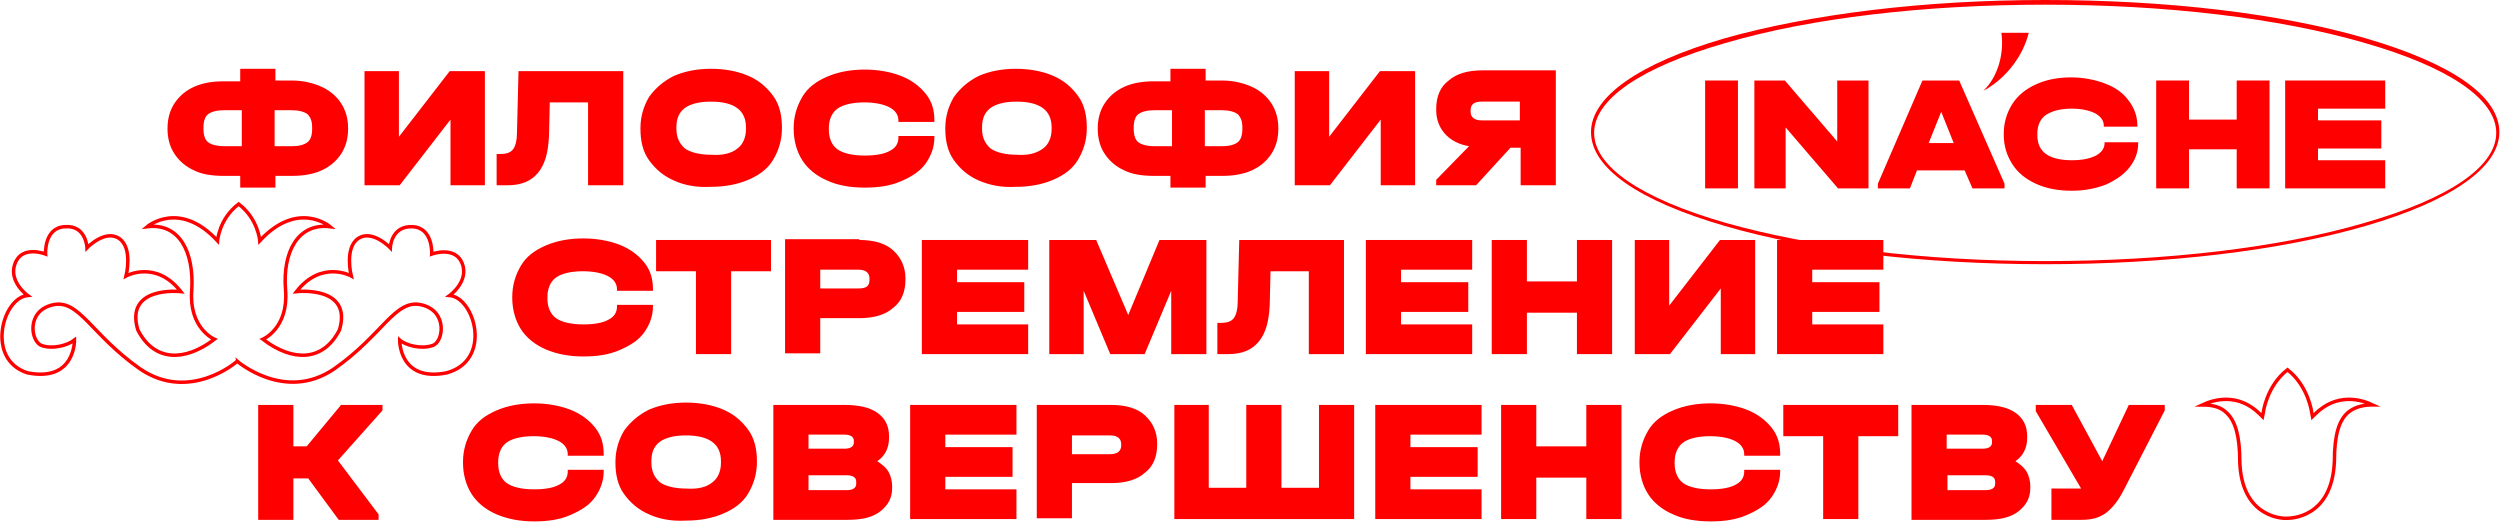
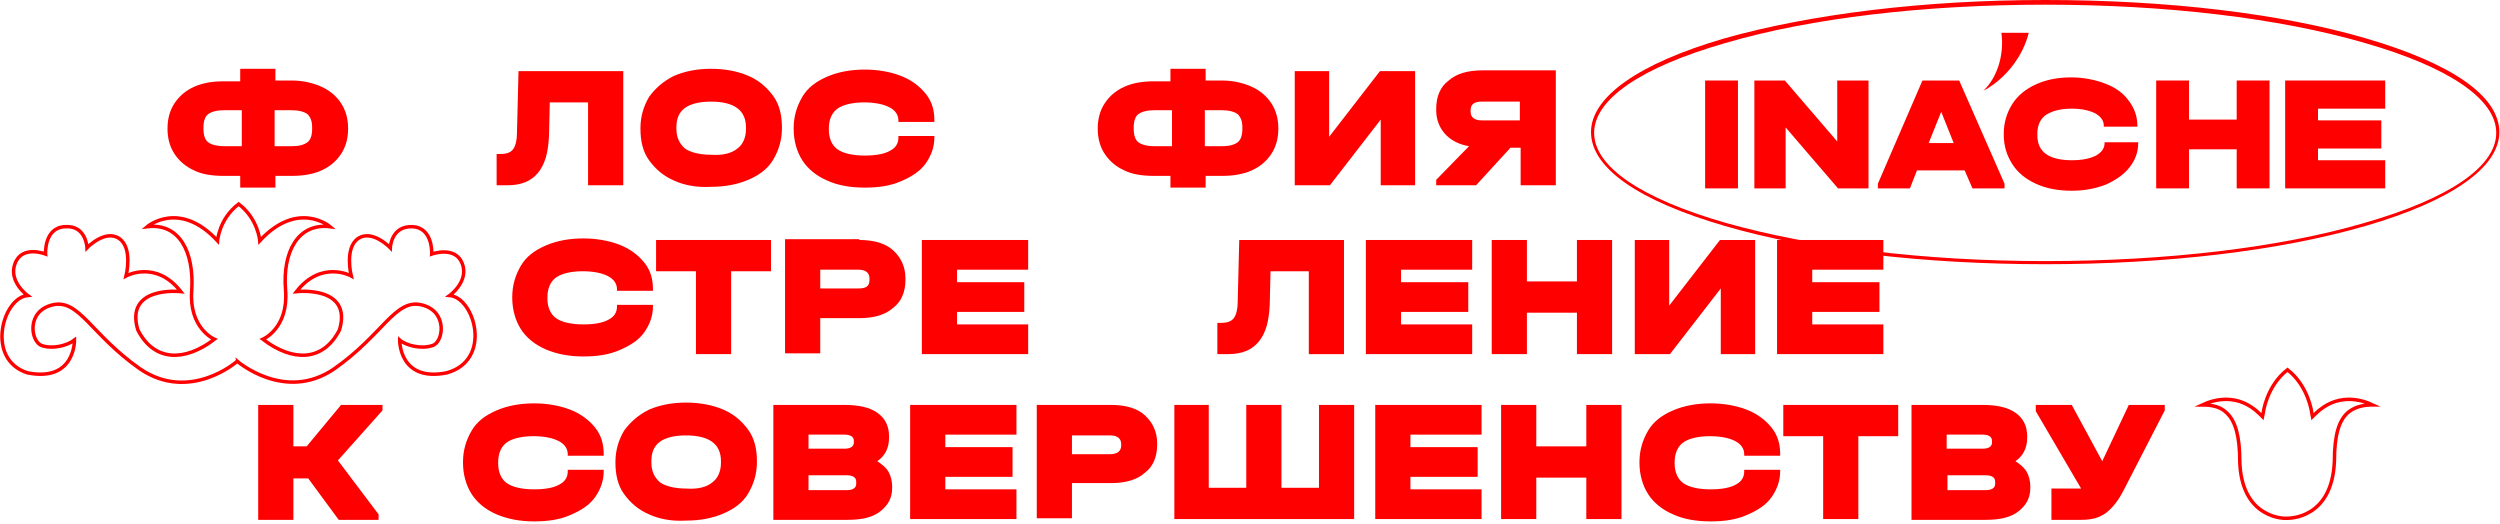
<svg xmlns="http://www.w3.org/2000/svg" width="1260" height="264" viewBox="0 0 1260 264" fill="none">
  <g clip-path="url(#clip0_2001_711)">
    <g clip-path="url(#clip1_2001_711)">
      <g clip-path="url(#clip2_2001_711)">
        <path d="M162.044 43.733C166.378 45.703 169.53 48.461 171.893 52.007C174.257 55.553 175.439 59.887 175.439 64.614V65.008C175.439 69.736 174.257 74.07 171.893 77.615C169.53 81.161 166.378 83.919 162.044 85.889C157.709 87.859 152.588 88.647 147.072 88.647H138.799V94.557H121.07V88.647H112.796C106.886 88.647 101.765 87.859 97.825 85.889C93.491 83.919 90.339 81.161 87.975 77.615C85.612 74.07 84.43 69.736 84.43 65.008V64.614C84.43 59.887 85.612 55.553 87.975 52.007C90.339 48.461 93.491 45.703 97.825 43.733C102.159 41.764 107.281 40.975 112.796 40.975H121.07V34.672H138.799V40.582H147.072C152.588 40.582 157.709 41.764 162.044 43.733ZM104.917 71.706C106.493 72.888 109.251 73.676 112.796 73.676H121.858V55.553H112.796C109.251 55.553 106.493 56.341 104.917 57.523C103.341 58.705 102.552 61.068 102.552 64.22V65.008C102.552 68.16 103.341 70.524 104.917 71.706ZM157.316 64.22C157.316 61.068 156.528 59.099 154.952 57.523C153.376 56.341 150.618 55.553 147.072 55.553H138.405V73.676H147.072C151.012 73.676 153.376 72.888 154.952 71.706C156.528 70.524 157.316 68.16 157.316 65.008V64.22Z" fill="#FF0000" />
-         <path d="M201.046 35.852V68.946L226.655 35.852H244.383V93.373H227.049V60.278L201.44 93.373H183.711V35.852H201.046Z" fill="#FF0000" />
        <path d="M314.122 93.373H296.392V51.611H277.088L276.694 68.552C276.299 76.826 274.724 82.735 271.179 87.069C267.632 91.403 262.51 93.373 255.813 93.373H250.297V77.613H252.267C255.419 77.613 257.389 76.825 258.571 75.249C259.753 73.674 260.541 70.916 260.541 67.37L261.328 35.852H314.122V93.373Z" fill="#FF0000" />
        <path d="M339.73 91.011C334.214 88.647 330.274 85.101 327.122 80.767C323.971 76.434 322.789 70.918 322.789 65.008V64.614C322.789 58.705 324.365 53.583 327.122 48.855C330.274 44.521 334.214 40.975 339.73 38.218C345.245 35.854 351.549 34.672 358.247 34.672C365.338 34.672 371.642 35.854 377.157 38.218C382.674 40.582 386.613 44.127 389.765 48.461C392.917 52.795 394.099 58.311 394.099 64.22V64.614C394.099 70.524 392.523 75.646 389.765 80.374C387.008 85.101 382.674 88.253 377.157 90.617C371.642 92.981 365.338 94.163 358.247 94.163C351.155 94.557 344.852 93.375 339.73 91.011ZM371.642 74.858C374.4 72.888 375.976 69.342 375.976 65.008V64.22C375.976 55.553 370.067 51.219 358.247 51.219C352.337 51.219 348.004 52.401 345.245 54.371C342.094 56.735 340.912 59.886 340.912 64.22V65.008C340.912 69.342 342.488 72.494 345.245 74.858C348.004 76.828 352.731 78.01 358.641 78.01C364.156 78.404 368.885 77.222 371.642 74.858Z" fill="#FF0000" />
        <path d="M416.949 91.007C411.433 88.644 407.1 85.098 404.341 80.764C401.583 76.43 400.008 70.915 400.008 65.005V64.611C400.008 58.701 401.583 53.58 404.341 48.852C407.1 44.124 411.433 40.972 416.949 38.608C422.464 36.244 428.768 35.062 435.86 35.062C442.557 35.062 448.861 36.244 453.983 38.214C459.105 40.184 463.438 43.336 466.59 47.276C469.742 51.216 470.924 55.55 470.924 60.671V61.459H452.801V60.671C452.801 57.913 451.224 55.549 448.073 53.974C444.921 52.398 440.587 51.609 435.465 51.609C429.556 51.609 424.828 52.791 422.071 54.761C419.312 56.731 417.737 60.277 417.737 64.611V65.399C417.737 69.733 419.312 73.278 422.071 75.248C424.828 77.218 429.556 78.4 435.86 78.4C441.375 78.4 445.709 77.612 448.467 76.036C451.619 74.46 452.801 72.097 452.801 69.339V68.551H470.924V69.339C470.924 74.066 469.347 78.4 466.59 82.34C463.832 86.28 459.498 89.038 453.983 91.401C448.467 93.765 442.557 94.553 435.86 94.553C428.374 94.553 422.071 93.371 416.949 91.007Z" fill="#FF0000" />
-         <path d="M493.378 91.011C487.863 88.647 483.924 85.101 480.772 80.767C477.62 76.434 476.438 70.918 476.438 65.008V64.614C476.438 58.705 478.014 53.583 480.772 48.855C483.924 44.521 487.863 40.975 493.378 38.218C498.895 35.854 505.199 34.672 511.896 34.672C518.988 34.672 525.292 35.854 530.807 38.218C536.323 40.582 540.263 44.127 543.414 48.461C546.566 52.795 547.748 58.311 547.748 64.22V64.614C547.748 70.524 546.172 75.646 543.414 80.374C540.656 85.101 536.323 88.253 530.807 90.617C525.292 92.981 518.988 94.163 511.896 94.163C504.804 94.557 498.895 93.375 493.378 91.011ZM525.685 74.858C528.443 72.888 530.019 69.342 530.019 65.008V64.22C530.019 55.553 524.11 51.219 512.29 51.219C506.38 51.219 502.047 52.401 499.288 54.371C496.137 56.735 494.955 59.886 494.955 64.22V65.008C494.955 69.342 496.53 72.494 499.288 74.858C502.047 76.828 506.774 78.01 512.684 78.01C518.2 78.404 522.533 77.222 525.685 74.858Z" fill="#FF0000" />
        <path d="M630.879 43.733C635.213 45.703 638.365 48.461 640.728 52.007C643.092 55.553 644.275 59.887 644.275 64.614V65.008C644.275 69.736 643.092 74.07 640.728 77.615C638.365 81.161 635.213 83.919 630.879 85.889C626.545 87.859 621.424 88.647 615.908 88.647H607.634V94.557H589.905V88.647H581.631C575.722 88.647 570.6 87.859 566.66 85.889C562.326 83.919 559.175 81.161 556.811 77.615C554.447 74.07 553.266 69.736 553.266 65.008V64.614C553.266 59.887 554.447 55.553 556.811 52.007C559.175 48.461 562.326 45.703 566.66 43.733C570.994 41.764 576.116 40.975 581.631 40.975H589.905V34.672H607.634V40.582H615.908C621.424 40.582 626.545 41.764 630.879 43.733ZM573.752 71.706C575.328 72.888 578.086 73.676 581.631 73.676H590.693V55.553H581.631C578.086 55.553 575.328 56.341 573.752 57.523C572.176 58.705 571.388 61.068 571.388 64.22V65.008C571.388 68.16 572.176 70.524 573.752 71.706ZM626.151 64.22C626.151 61.068 625.364 59.099 623.787 57.523C622.212 56.341 619.453 55.553 615.908 55.553H607.241V73.676H615.908C619.848 73.676 622.212 72.888 623.787 71.706C625.364 70.524 626.151 68.16 626.151 65.008V64.22Z" fill="#FF0000" />
        <path d="M669.882 35.852V68.946L695.49 35.852H713.219V93.373H695.885V60.278L670.276 93.373H652.547V35.852H669.882Z" fill="#FF0000" />
        <path d="M784.131 35.851V93.372H766.401V74.461H761.279L743.945 93.372H723.852V90.614L740.398 73.673C735.276 72.885 730.943 70.521 728.186 67.369C725.427 64.218 723.852 60.278 723.852 55.55V54.762C723.852 48.852 725.821 43.73 730.156 40.579C734.095 37.033 740.005 35.457 747.097 35.457H784.131V35.851ZM741.186 56.338C741.186 59.096 743.157 60.672 746.702 60.672H766.007V51.216H746.702C742.762 51.216 741.186 52.792 741.186 55.55V56.338Z" fill="#FF0000" />
        <path d="M1152.51 261.207C1153.68 261.207 1175.36 261.602 1176.54 232.447C1176.54 219.051 1178.9 211.96 1183.24 208.02C1185.99 205.657 1189.94 204.08 1195.45 204.08C1195.45 204.08 1195.45 204.08 1195.85 204.08C1189.94 201.323 1177.73 197.777 1166.69 208.809L1165.5 209.99L1165.12 208.02C1165.12 208.02 1163.54 194.625 1152.89 186.352C1142.26 194.625 1140.68 208.02 1140.68 208.02L1140.29 209.99L1139.11 208.809C1128.07 197.777 1115.86 201.323 1109.95 204.08C1115.47 204.08 1119.41 205.262 1122.17 208.02C1126.51 211.96 1128.86 219.446 1128.86 232.84C1129.26 245.054 1133.6 253.722 1141.08 258.055C1146.99 261.602 1152.51 261.207 1152.51 261.207Z" stroke="#FF0000" stroke-width="1.759" stroke-miterlimit="10" />
        <path d="M226.656 148.924C226.656 148.924 236.506 141.832 232.959 132.77C229.414 123.709 217.595 128.043 217.595 128.043C217.595 128.043 218.383 114.647 207.746 114.254C197.108 113.86 196.714 124.891 196.714 124.891C196.714 124.891 187.653 115.436 180.561 120.164C173.469 124.891 177.015 139.074 177.015 139.074C177.015 139.074 162.043 130.801 149.436 146.954C149.436 146.954 177.802 143.802 171.105 166.259C162.831 182.412 147.467 182.412 132.495 170.987C132.495 170.987 145.497 165.471 143.92 146.166C142.345 126.861 150.224 112.284 166.377 114.254C166.377 114.254 150.224 100.465 130.919 121.346C130.919 121.346 130.131 110.314 120.282 102.828C110.433 110.314 109.644 121.346 109.644 121.346C90.339 100.465 74.186 114.254 74.186 114.254C90.339 112.284 97.825 126.861 96.643 146.166C95.067 165.471 108.068 170.987 108.068 170.987C93.097 182.412 77.732 182.412 69.458 166.259C62.761 143.802 91.127 146.954 91.127 146.954C78.52 130.801 63.549 139.074 63.549 139.074C63.549 139.074 67.095 124.891 60.003 120.164C52.911 115.436 43.85 124.891 43.85 124.891C43.85 124.891 43.456 113.466 32.818 114.254C22.181 114.647 22.969 128.043 22.969 128.043C22.969 128.043 11.149 123.315 7.604 132.77C4.058 141.832 13.907 148.924 13.907 148.924C1.3 150.106 -7.368 181.23 13.907 187.928C37.94 192.656 37.546 171.381 37.546 171.381C34 174.139 26.515 176.108 20.999 174.138C15.483 172.169 13.119 156.803 26.515 153.652C39.91 150.5 45.82 168.623 70.64 185.958C95.461 202.899 119.494 182.412 119.494 182.018C119.494 182.018 143.527 202.899 168.347 185.958C193.168 168.623 199.077 150.5 212.473 153.652C225.868 156.803 223.504 172.563 217.988 174.138C212.473 176.108 204.594 174.139 201.442 171.381C201.442 171.381 201.047 192.656 225.08 187.928C248.325 181.625 239.263 150.106 226.656 148.924Z" stroke="#FF0000" stroke-width="1.759" stroke-miterlimit="10" />
        <path d="M1030.77 133.165C969.702 133.165 912.18 126.467 869.237 113.86C825.9 101.253 801.867 84.706 801.867 66.582C801.867 48.853 825.9 31.912 869.237 19.305C912.575 7.092 969.702 0 1030.77 0C1091.83 0 1149.36 6.698 1192.3 19.305C1235.63 31.912 1259.67 48.459 1259.67 66.582C1259.67 84.312 1235.63 101.253 1192.3 113.86C1148.96 126.467 1091.83 133.165 1030.77 133.165ZM1030.77 2.364C970.096 2.364 912.575 9.062 869.631 21.669C827.081 33.882 803.443 50.035 803.443 66.977C803.443 83.918 827.081 100.071 869.631 112.284C912.575 124.498 969.702 131.589 1030.77 131.589C1091.44 131.589 1148.96 124.891 1191.9 112.284C1234.45 100.071 1258.1 83.918 1258.1 66.977C1258.1 50.035 1234.45 33.882 1191.9 21.669C1148.57 9.062 1091.44 2.364 1030.77 2.364Z" fill="#FF0000" />
-         <path d="M875.929 40.578V94.947H859.383V40.578H875.929Z" fill="#FF0000" />
+         <path d="M875.929 40.578V94.947H859.383V40.578Z" fill="#FF0000" />
        <path d="M941.725 40.578V94.947H926.359L899.963 64.217V94.947H884.203V40.578H899.569L925.966 71.308V40.578H941.725Z" fill="#FF0000" />
        <path d="M1010.28 92.584V94.947H994.124L990.184 85.886H966.152L962.606 94.947H946.453V92.584L968.909 40.578H987.427L1010.28 92.584ZM984.669 72.097L978.365 56.337L972.061 72.097H984.669Z" fill="#FF0000" />
        <path d="M1026.04 92.585C1020.92 90.221 1016.98 87.069 1014.22 82.736C1011.46 78.402 1009.89 73.674 1009.89 67.764V67.37C1009.89 61.855 1011.46 56.733 1014.22 52.399C1016.98 48.065 1020.92 44.914 1026.04 42.55C1031.16 40.186 1037.07 39.004 1043.77 39.004C1050.08 39.004 1055.99 40.186 1061.1 42.156C1066.22 44.126 1070.16 46.883 1072.92 50.823C1075.69 54.369 1077.25 58.703 1077.25 63.431V63.825H1060.32V63.431C1060.32 60.673 1058.74 58.703 1055.99 57.127C1052.83 55.551 1048.89 54.763 1044.17 54.763C1038.26 54.763 1034.31 55.945 1031.16 57.915C1028.4 59.885 1026.82 63.037 1026.82 67.37V68.158C1026.82 72.492 1028.4 75.644 1031.16 77.614C1033.92 79.584 1038.26 80.766 1044.17 80.766C1049.29 80.766 1053.22 79.978 1056.38 78.402C1059.13 76.826 1060.71 74.856 1060.71 72.098V71.704H1077.65V72.098C1077.65 76.826 1076.08 80.766 1073.32 84.311C1070.56 87.857 1066.62 90.615 1061.5 92.979C1056.38 94.949 1050.87 96.131 1044.17 96.131C1037.07 96.131 1031.16 94.949 1026.04 92.585Z" fill="#FF0000" />
        <path d="M1103.26 40.578V60.277H1127.29V40.578H1143.84V94.947H1127.29V75.248H1103.26V94.947H1086.72V40.578H1103.26Z" fill="#FF0000" />
        <path d="M1202.15 40.578V54.761H1168.27V60.671H1200.18V74.854H1168.27V80.764H1202.15V94.947H1151.72V40.578H1202.15Z" fill="#FF0000" />
        <path d="M1008.7 16.547C1010.28 27.972 1006.34 39.398 999.648 45.701C1000.44 45.307 1002 44.519 1002.4 44.125C1012.25 37.822 1019.74 27.578 1022.49 16.547H1008.7Z" fill="#FF0000" />
        <path d="M275.113 176.109C269.598 173.745 265.264 170.199 262.506 165.865C259.747 161.532 258.172 156.016 258.172 150.106V149.713C258.172 143.802 259.747 138.682 262.506 133.953C265.264 129.226 269.598 126.074 275.113 123.709C280.629 121.346 286.932 120.164 294.024 120.164C300.722 120.164 307.025 121.346 312.147 123.316C317.269 125.286 321.603 128.438 324.755 132.378C327.906 136.317 329.088 140.651 329.088 145.772V146.561H310.965V145.772C310.965 143.015 309.389 140.65 306.237 139.075C303.085 137.499 298.751 136.711 293.63 136.711C287.72 136.711 282.992 137.893 280.235 139.863C277.477 141.833 275.901 145.379 275.901 149.713V150.501C275.901 154.834 277.477 158.38 280.235 160.35C282.992 162.32 287.72 163.502 294.024 163.502C299.54 163.502 303.873 162.714 306.632 161.138C309.783 159.562 310.965 157.198 310.965 154.44V153.653H329.088V154.44C329.088 159.168 327.512 163.502 324.755 167.442C321.996 171.381 317.663 174.139 312.147 176.503C306.632 178.867 300.722 179.655 294.024 179.655C286.932 179.655 280.629 178.473 275.113 176.109Z" fill="#FF0000" />
        <path d="M330.664 136.712V120.953H388.58V136.712H368.487V178.474H350.757V136.712H330.664Z" fill="#FF0000" />
        <path d="M433.099 120.952C440.191 120.952 446.101 122.528 450.04 126.074C453.981 129.62 456.344 134.348 456.344 140.257V141.045C456.344 146.955 454.374 152.076 450.04 155.228C446.101 158.774 440.191 160.35 433.099 160.35H413.401V178.079H395.672V120.559H433.099V120.952ZM438.221 141.045V140.257C438.221 137.5 436.251 135.923 432.706 135.923H413.401V145.379H432.706C436.646 145.379 438.221 144.197 438.221 141.045Z" fill="#FF0000" />
        <path d="M518.199 120.953V135.924H482.347V142.228H516.229V157.199H482.347V163.503H518.199V178.474H464.617V120.953H518.199Z" fill="#FF0000" />
-         <path d="M607.631 178.474H590.296V146.561L576.901 178.474H559.566L546.17 146.561V178.474H528.836V120.953H552.474L568.628 158.775L584.386 120.953H608.026V178.474H607.631Z" fill="#FF0000" />
        <path d="M677.372 178.474H659.643V136.712H640.338L639.944 153.653C639.55 161.927 637.974 167.836 634.429 172.171C630.882 176.505 625.76 178.474 619.063 178.474H613.547V162.715H615.518C618.669 162.715 620.639 161.927 621.821 160.351C623.003 158.775 623.791 156.017 623.791 152.472L624.578 120.953H677.372V178.474Z" fill="#FF0000" />
        <path d="M741.98 120.953V135.924H706.127V142.228H740.01V157.199H706.127V163.503H741.98V178.474H688.398V120.953H741.98Z" fill="#FF0000" />
        <path d="M769.558 120.953V141.834H794.772V120.953H812.501V178.474H794.772V157.594H769.558V178.474H751.828V120.953H769.558Z" fill="#FF0000" />
        <path d="M841.265 120.953V154.047L866.873 120.953H884.603V178.474H867.268V145.38L841.659 178.474H823.93V120.953H841.265Z" fill="#FF0000" />
        <path d="M949.213 120.953V135.924H913.362V142.228H947.244V157.199H913.362V163.503H949.213V178.474H895.633V120.953H949.213Z" fill="#FF0000" />
        <path d="M192.775 206.841L170.319 232.054L190.805 259.239V261.998H170.712L155.348 241.116H147.862V261.998H130.133V204.082H147.862V224.963H154.56L171.894 204.082H192.775V206.841Z" fill="#FF0000" />
        <path d="M250.293 259.238C244.776 256.875 240.443 253.328 237.685 248.995C234.927 244.661 233.352 239.145 233.352 233.235V232.842C233.352 226.932 234.927 221.81 237.685 217.082C240.443 212.355 244.776 209.203 250.293 206.839C255.808 204.475 262.112 203.293 269.203 203.293C275.901 203.293 282.205 204.475 287.327 206.445C292.448 208.415 296.781 211.567 299.933 215.507C303.085 219.446 304.268 223.78 304.268 228.902V229.69H286.144V228.902C286.144 226.144 284.569 223.78 281.417 222.204C278.265 220.628 273.931 219.841 268.809 219.841C262.899 219.841 258.172 221.022 255.414 222.993C252.656 224.962 251.08 228.508 251.08 232.842V233.63C251.08 237.964 252.656 241.509 255.414 243.479C258.172 245.449 262.899 246.631 269.203 246.631C274.719 246.631 279.053 245.843 281.81 244.267C284.962 242.691 286.144 240.327 286.144 237.569V236.782H304.268V237.569C304.268 242.297 302.691 246.631 299.933 250.571C297.176 254.51 292.842 257.268 287.327 259.632C281.81 261.996 275.901 262.784 269.203 262.784C262.112 262.784 255.808 261.602 250.293 259.238Z" fill="#FF0000" />
        <path d="M327.121 259.237C321.604 256.873 317.665 253.327 314.514 248.994C311.362 244.66 310.18 239.144 310.18 233.234V232.841C310.18 226.931 311.755 221.809 314.514 217.081C317.665 212.748 321.604 209.201 327.121 206.444C332.636 204.08 338.94 202.898 345.637 202.898C352.729 202.898 359.033 204.08 364.549 206.444C370.064 208.808 374.004 212.353 377.156 216.687C380.308 221.022 381.49 226.537 381.49 232.446V232.841C381.49 238.75 379.914 243.872 377.156 248.6C374.398 253.327 370.064 256.479 364.549 258.843C359.033 261.207 352.729 262.389 345.637 262.389C338.546 262.783 332.243 261.601 327.121 259.237ZM359.033 243.083C361.79 241.114 363.367 237.568 363.367 233.234V232.446C363.367 223.779 357.457 219.445 345.637 219.445C339.728 219.445 335.394 220.627 332.636 222.597C329.485 224.961 328.303 228.113 328.303 232.446V233.234C328.303 237.568 329.878 240.72 332.636 243.083C335.394 245.054 340.122 246.235 346.032 246.235C351.941 246.63 356.275 245.448 359.033 243.083Z" fill="#FF0000" />
        <path d="M447.68 237.571C448.862 239.541 449.65 242.298 449.65 245.056V245.844C449.65 250.965 447.68 254.512 443.741 257.664C439.801 260.816 434.285 261.998 427.193 261.998H389.766V204.082H425.617C432.709 204.082 438.224 205.264 442.164 208.022C446.105 210.78 448.075 214.72 448.075 219.842V220.63C448.075 225.751 446.105 229.691 442.164 232.449C444.528 234.024 446.498 235.601 447.68 237.571ZM407.494 219.053V226.145H425.617C428.769 226.145 430.345 224.963 430.345 222.993V222.205C430.345 220.235 428.769 219.053 425.617 219.053H407.494ZM431.527 242.693C431.527 240.723 429.952 239.541 426.8 239.541H407.494V247.026H426.8C429.952 247.026 431.527 245.844 431.527 243.875V242.693Z" fill="#FF0000" />
        <path d="M512.293 204.082V219.053H476.441V225.357H510.323V240.328H476.441V246.632H512.293V261.603H458.711V204.082H512.293Z" fill="#FF0000" />
        <path d="M559.96 204.082C567.051 204.082 572.961 205.659 576.901 209.204C580.84 212.75 583.205 217.478 583.205 223.387V224.175C583.205 230.085 581.235 235.206 576.901 238.358C572.961 241.905 567.051 243.48 559.96 243.48H540.26V261.209H522.531V204.082H559.96ZM565.081 224.569V223.782C565.081 221.023 563.112 219.448 559.565 219.448H540.26V228.902H559.565C563.112 228.902 565.081 227.327 565.081 224.569Z" fill="#FF0000" />
        <path d="M609.21 204.082V245.844H628.121V204.082H645.851V245.844H664.762V204.082H682.491V261.603H591.875V204.082H609.21Z" fill="#FF0000" />
        <path d="M746.707 204.082V219.053H710.855V225.357H744.737V240.328H710.855V246.632H746.707V261.603H693.125V204.082H746.707Z" fill="#FF0000" />
        <path d="M774.283 204.082V224.963H799.498V204.082H817.227V261.603H799.498V240.723H774.283V261.603H756.555V204.082H774.283Z" fill="#FF0000" />
        <path d="M843.231 259.238C837.715 256.875 833.381 253.328 830.623 248.995C827.866 244.661 826.289 239.145 826.289 233.235V232.842C826.289 226.932 827.866 221.81 830.623 217.082C833.381 212.355 837.715 209.203 843.231 206.839C848.746 204.475 855.05 203.293 862.142 203.293C868.839 203.293 875.143 204.475 880.265 206.445C885.386 208.415 889.72 211.567 892.872 215.507C896.024 219.446 897.206 223.78 897.206 228.902V229.69H879.083V228.902C879.083 226.144 877.506 223.78 874.354 222.204C871.203 220.628 866.869 219.841 861.748 219.841C855.838 219.841 851.11 221.022 848.352 222.993C845.594 224.962 844.019 228.508 844.019 232.842V233.63C844.019 237.964 845.594 241.509 848.352 243.479C851.11 245.449 855.838 246.631 862.142 246.631C867.657 246.631 871.991 245.843 874.749 244.267C877.901 242.691 879.083 240.327 879.083 237.569V236.782H897.206V237.569C897.206 242.297 895.63 246.631 892.872 250.571C890.114 254.51 885.78 257.268 880.265 259.632C874.749 261.996 868.839 262.784 862.142 262.784C854.656 262.784 848.352 261.602 843.231 259.238Z" fill="#FF0000" />
        <path d="M898.781 219.842V204.082H956.696V219.842H936.603V261.603H918.874V219.842H898.781Z" fill="#FF0000" />
        <path d="M1021.31 237.571C1022.49 239.541 1023.28 242.298 1023.28 245.056V245.844C1023.28 250.965 1021.31 254.512 1017.37 257.664C1013.44 260.816 1007.92 261.998 1000.83 261.998H963.398V204.082H999.249C1006.34 204.082 1011.86 205.264 1015.79 208.022C1019.74 210.78 1021.7 214.72 1021.7 219.842V220.63C1021.7 225.751 1019.74 229.691 1015.79 232.449C1018.16 234.024 1020.13 235.601 1021.31 237.571ZM981.127 219.053V226.145H999.249C1002.4 226.145 1003.98 224.963 1003.98 222.993V222.205C1003.98 220.235 1002.4 219.053 999.249 219.053H981.127ZM1005.55 242.693C1005.55 240.723 1003.98 239.541 1000.83 239.541H981.521V247.026H1000.83C1003.98 247.026 1005.55 245.844 1005.55 243.875V242.693Z" fill="#FF0000" />
        <path d="M1091.04 204.082V206.841L1070.55 246.632C1067.79 252.147 1064.65 256.087 1061.49 258.451C1058.34 260.816 1054.41 261.998 1049.28 261.998H1033.92V246.238H1048.5H1048.88L1026.03 207.234V204.082H1044.16L1059.53 232.449L1072.92 204.082H1091.04Z" fill="#FF0000" />
      </g>
    </g>
  </g>
  <defs>
    <clipPath id="clip0_2001_711">
      <rect width="1260" height="263.58" fill="white" />
    </clipPath>
    <clipPath id="clip1_2001_711">
      <rect width="1260" height="263.58" fill="white" />
    </clipPath>
    <clipPath id="clip2_2001_711">
      <rect width="1259.99" height="263.58" fill="white" />
    </clipPath>
  </defs>
</svg>